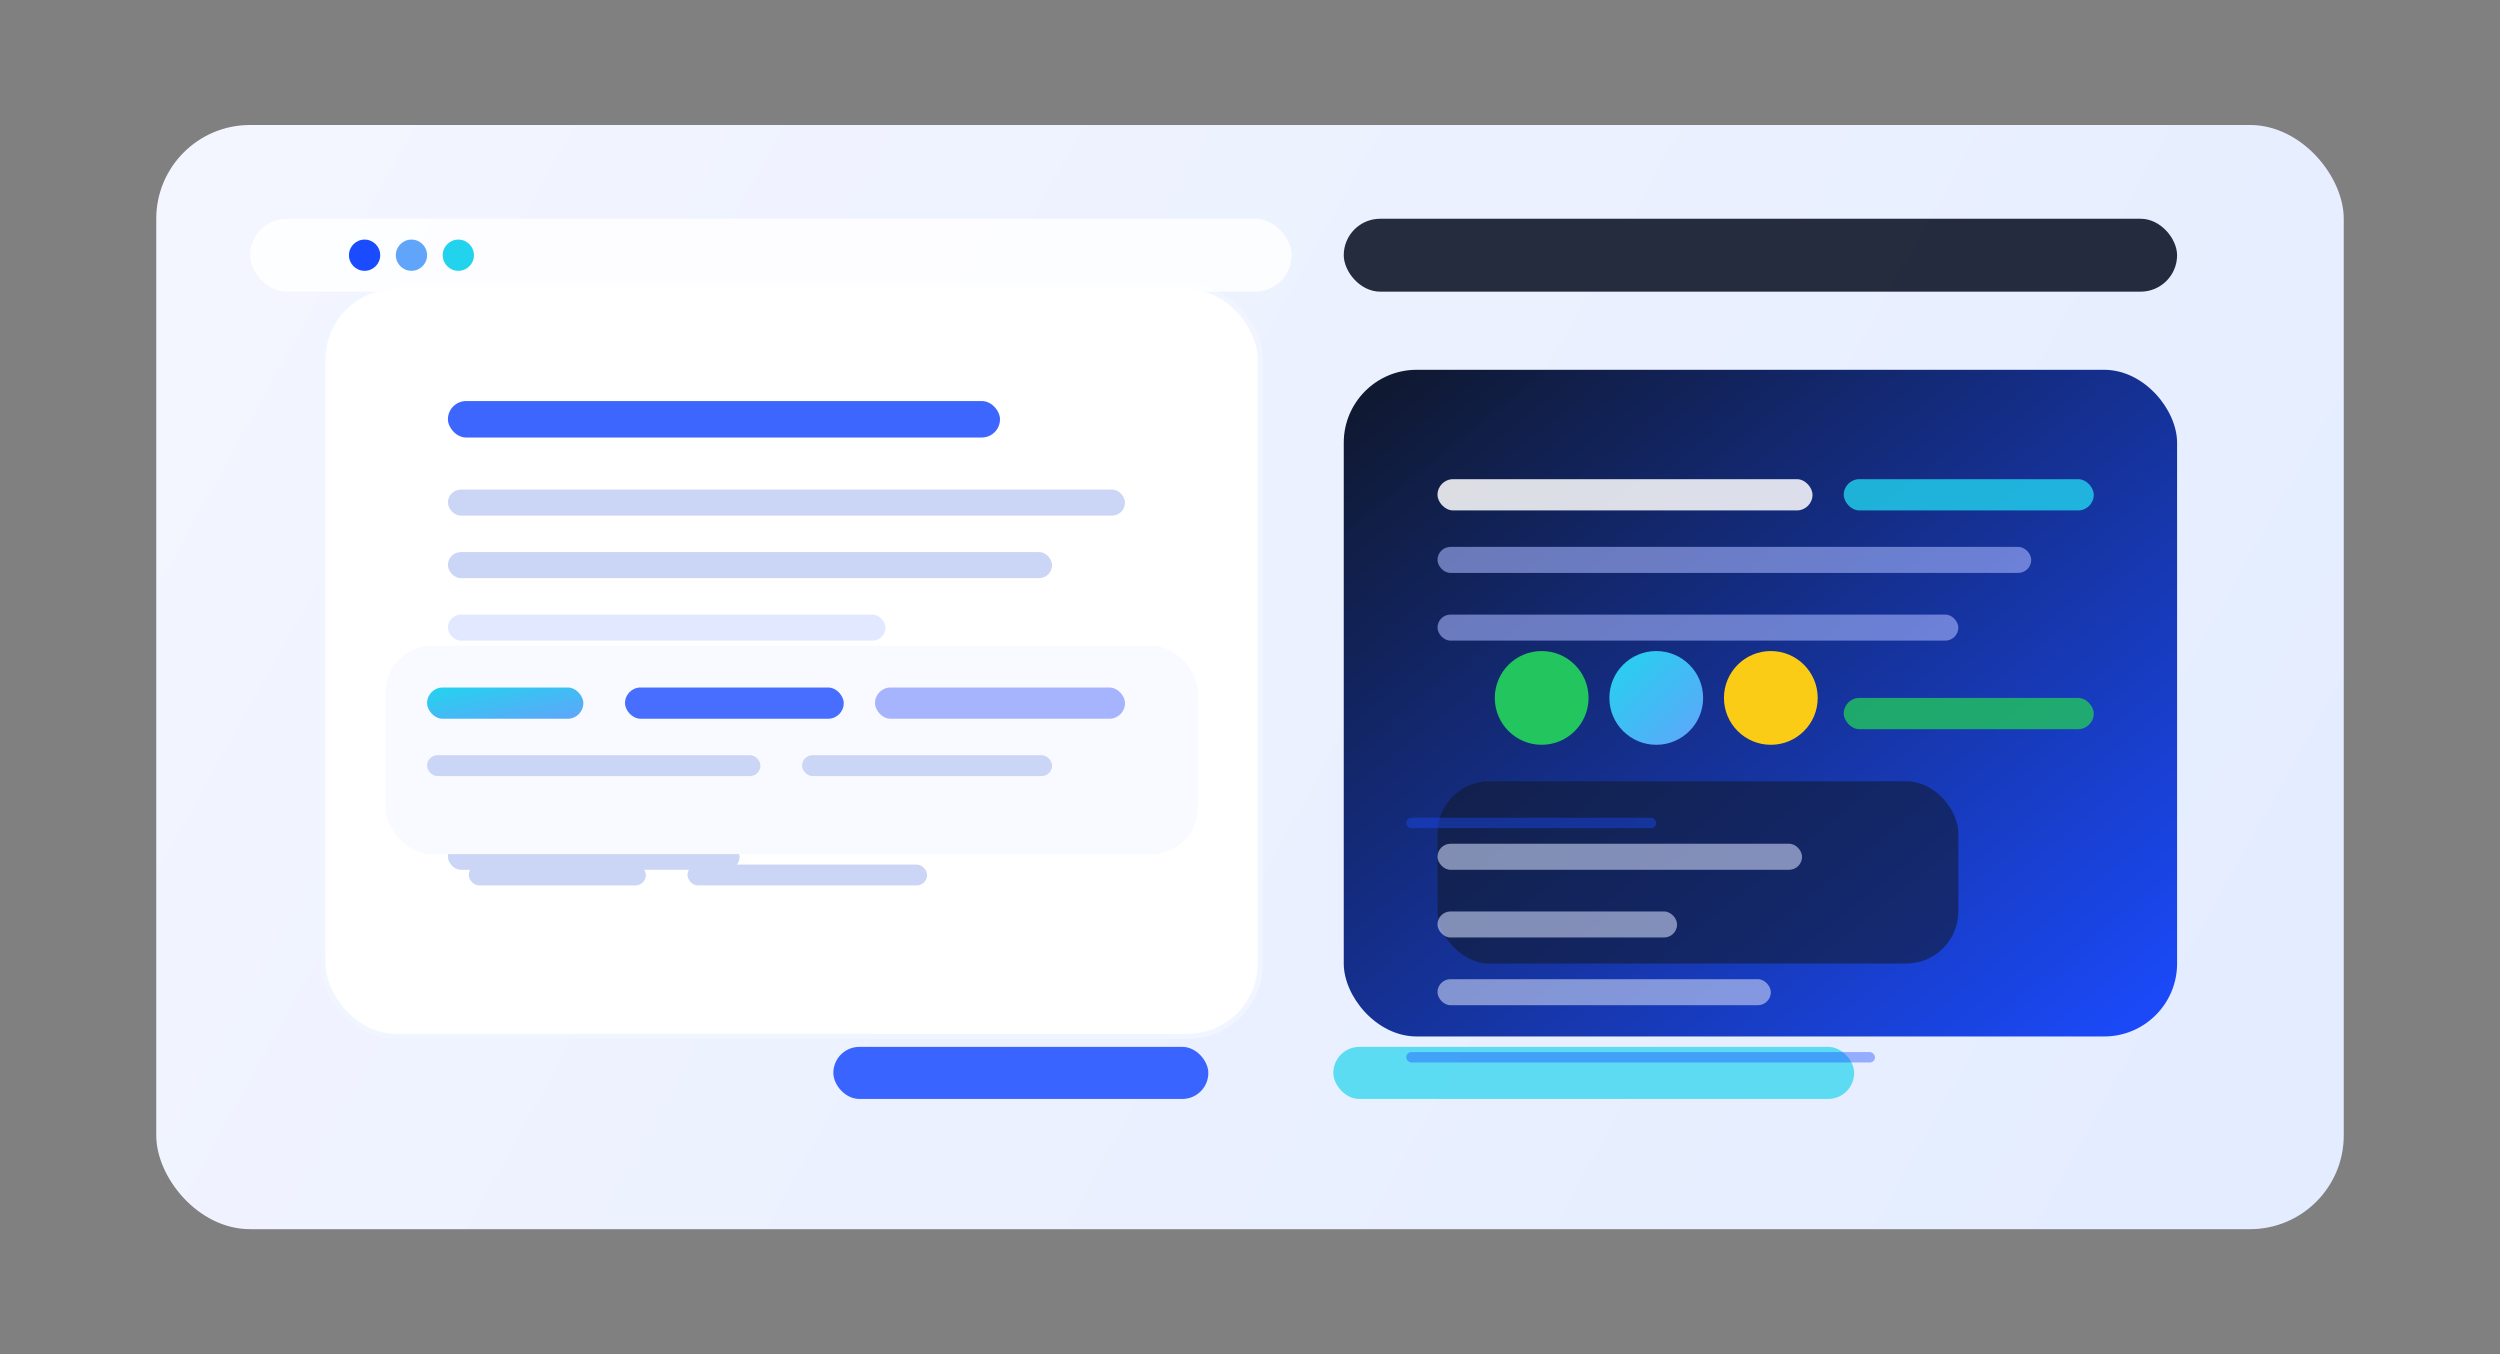
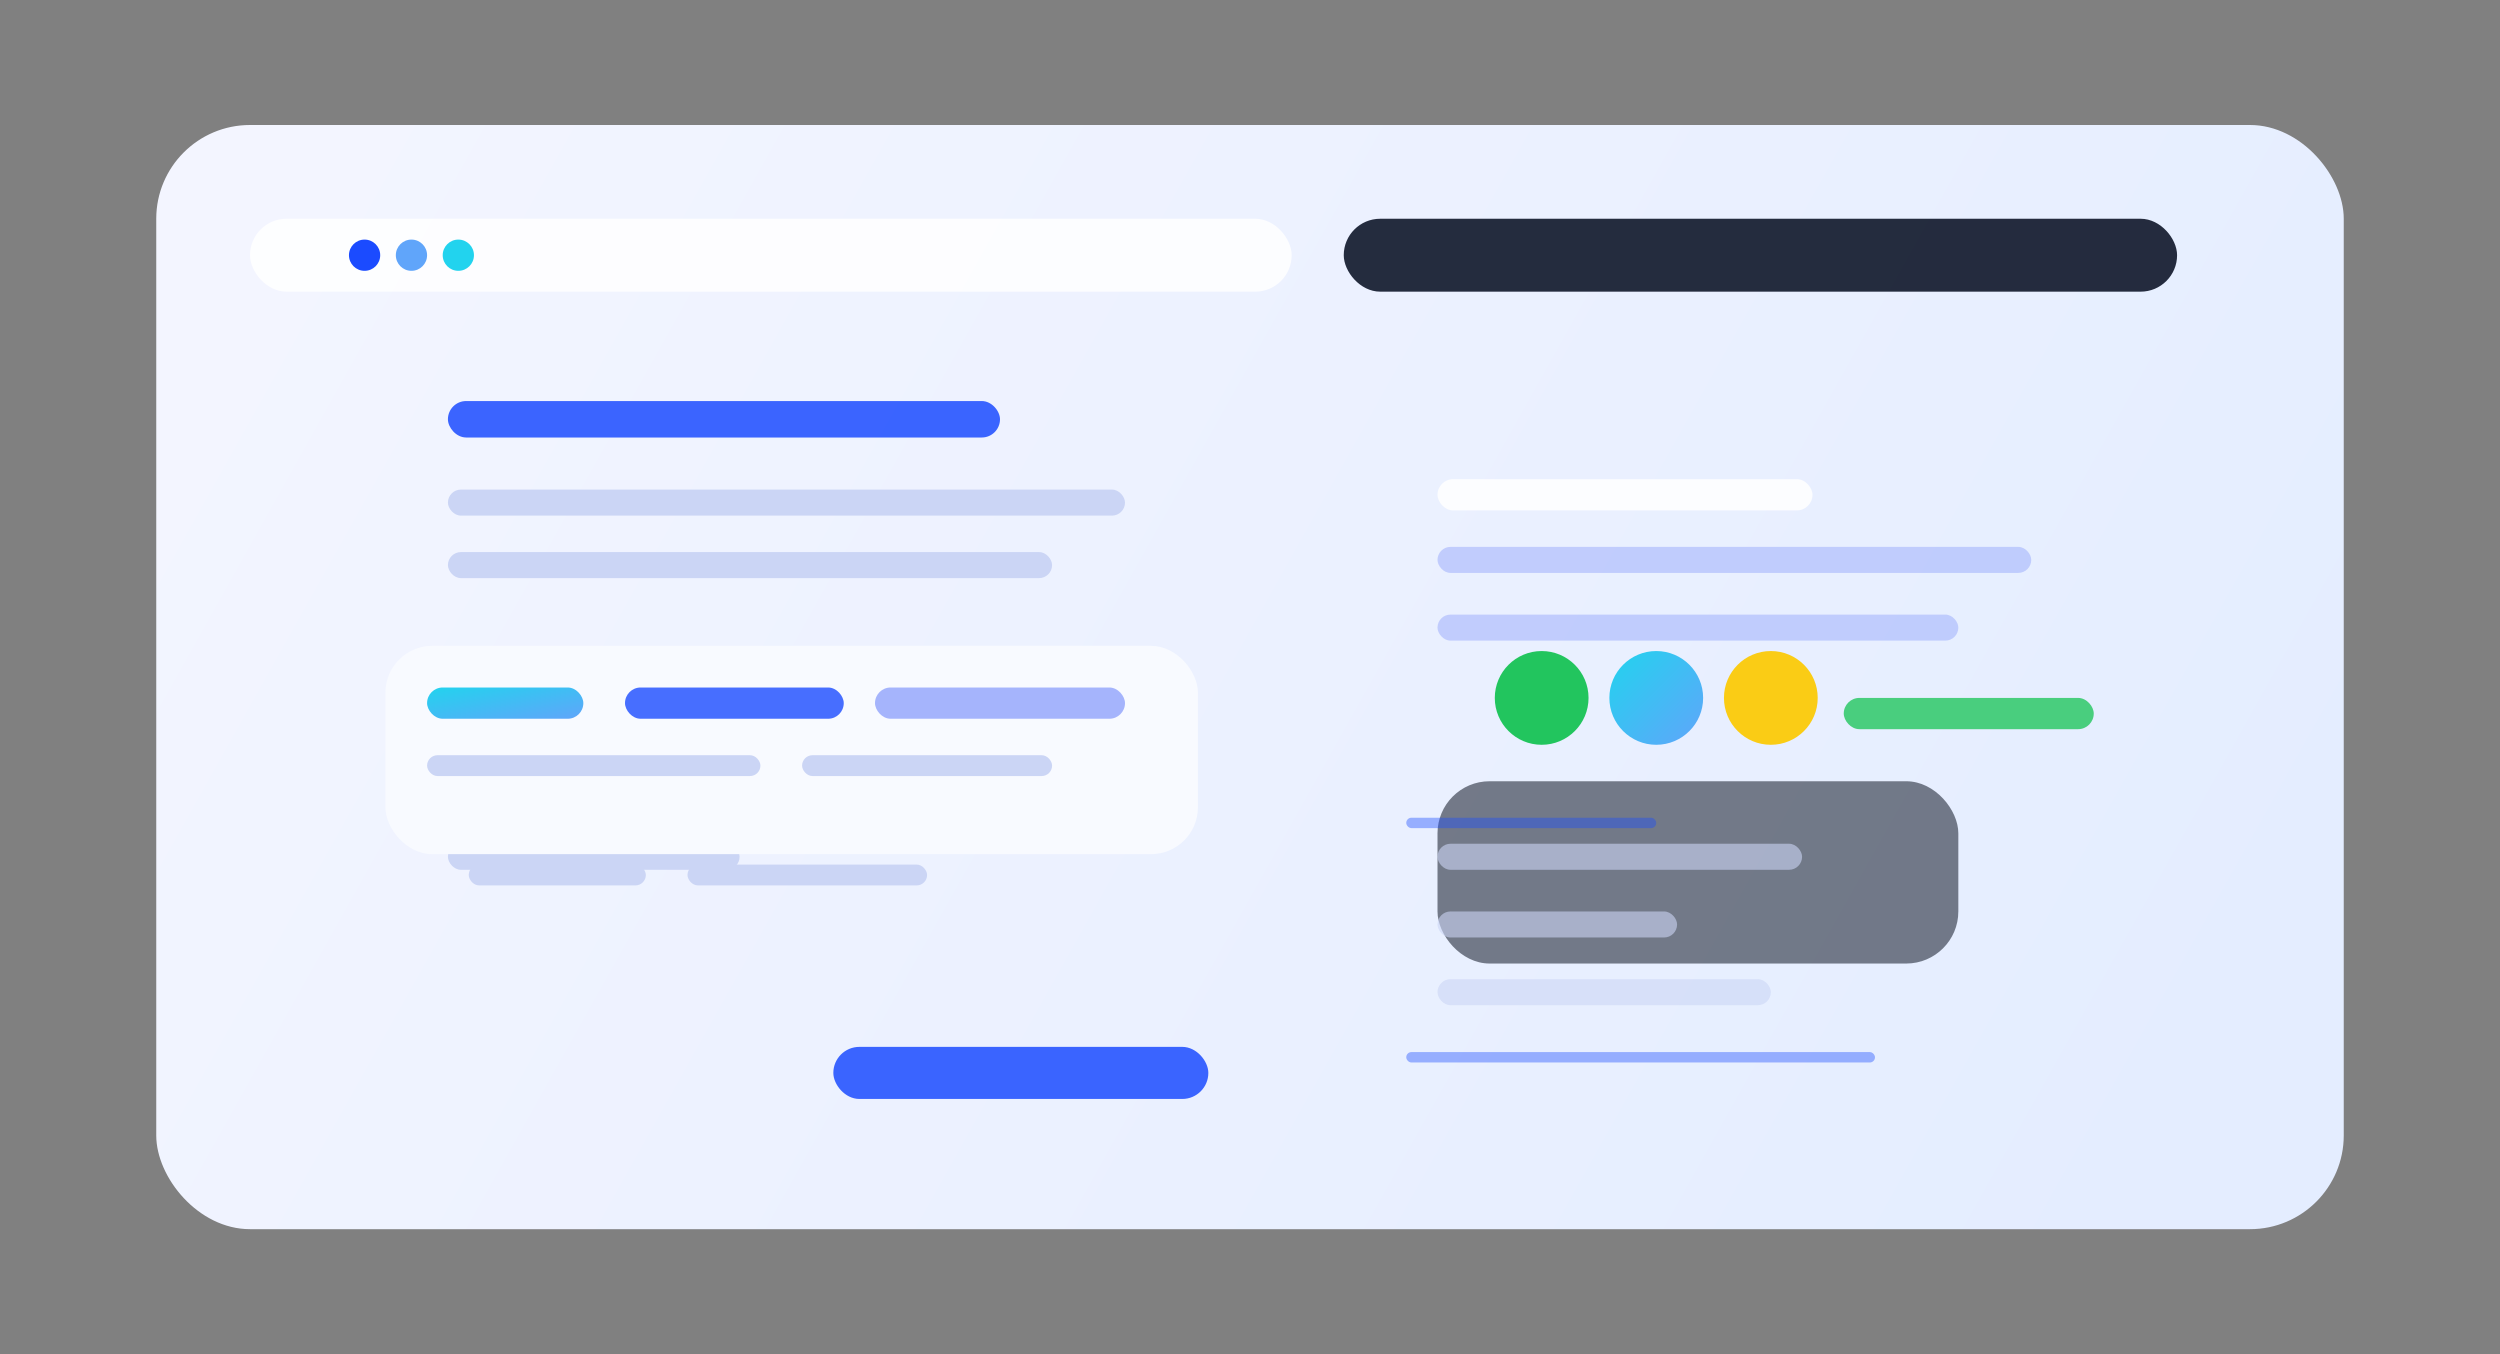
<svg xmlns="http://www.w3.org/2000/svg" width="960" height="520" viewBox="0 0 960 520" fill="none">
  <rect x="0" y="0" width="960" height="520" fill="#808080" stroke="none" />
  <defs>
    <linearGradient id="previewBg" x1="120" y1="64" x2="820" y2="456" gradientUnits="userSpaceOnUse">
      <stop stop-color="#F3F5FF" />
      <stop offset="1" stop-color="#E4EDFF" />
    </linearGradient>
    <linearGradient id="driverPanel" x1="0" y1="0" x2="1" y2="1">
      <stop stop-color="#0F172A" />
      <stop offset="1" stop-color="#1B4BFF" />
    </linearGradient>
    <linearGradient id="accentPill" x1="0" y1="0" x2="1" y2="1">
      <stop stop-color="#22D3EE" />
      <stop offset="1" stop-color="#60A5FA" />
    </linearGradient>
  </defs>
  <rect x="60" y="48" width="840" height="424" rx="36" fill="url(#previewBg)" />
-   <rect x="124" y="110" width="360" height="288" rx="28" fill="#FFFFFF" stroke="#F1F5FF" stroke-width="2" />
  <rect x="172" y="154" width="212" height="14" rx="7" fill="#1B4BFF" opacity="0.85" />
  <rect x="172" y="188" width="260" height="10" rx="5" fill="#CBD5F5" />
  <rect x="172" y="212" width="232" height="10" rx="5" fill="#CBD5F5" />
-   <rect x="172" y="236" width="168" height="10" rx="5" fill="#E2E8FF" />
  <rect x="172" y="276" width="260" height="10" rx="5" fill="#CBD5F5" />
  <rect x="172" y="300" width="200" height="10" rx="5" fill="#CBD5F5" />
  <rect x="172" y="324" width="112" height="10" rx="5" fill="#CBD5F5" />
  <rect x="148" y="248" width="312" height="80" rx="18" fill="#F8FAFF" />
  <rect x="164" y="264" width="60" height="12" rx="6" fill="url(#accentPill)" />
  <rect x="240" y="264" width="84" height="12" rx="6" fill="#1B4BFF" opacity="0.8" />
  <rect x="336" y="264" width="96" height="12" rx="6" fill="#A5B4FC" />
  <rect x="164" y="290" width="128" height="8" rx="4" fill="#CBD5F5" />
  <rect x="308" y="290" width="96" height="8" rx="4" fill="#CBD5F5" />
-   <rect x="516" y="142" width="320" height="256" rx="28" fill="url(#driverPanel)" />
  <rect x="552" y="184" width="144" height="12" rx="6" fill="#FFFFFF" opacity="0.85" />
  <rect x="552" y="210" width="228" height="10" rx="5" fill="#A5B4FC" opacity="0.6" />
  <rect x="552" y="236" width="200" height="10" rx="5" fill="#A5B4FC" opacity="0.6" />
  <rect x="552" y="300" width="200" height="70" rx="20" fill="#111827" opacity="0.55" />
  <circle cx="592" cy="268" r="18" fill="#22C55E" />
  <circle cx="636" cy="268" r="18" fill="url(#accentPill)" />
  <circle cx="680" cy="268" r="18" fill="#FACC15" />
  <rect x="552" y="324" width="140" height="10" rx="5" fill="#CBD5F5" opacity="0.6" />
  <rect x="552" y="350" width="92" height="10" rx="5" fill="#CBD5F5" opacity="0.6" />
  <rect x="552" y="376" width="128" height="10" rx="5" fill="#CBD5F5" opacity="0.6" />
-   <rect x="708" y="184" width="96" height="12" rx="6" fill="#22D3EE" opacity="0.8" />
  <rect x="708" y="268" width="96" height="12" rx="6" fill="#22C55E" opacity="0.8" />
  <rect x="96" y="84" width="400" height="28" rx="14" fill="#FFFFFF" opacity="0.85" />
  <rect x="516" y="84" width="320" height="28" rx="14" fill="#0F172A" opacity="0.9" />
  <circle cx="140" cy="98" r="6" fill="#1B4BFF" />
  <circle cx="158" cy="98" r="6" fill="#60A5FA" />
  <circle cx="176" cy="98" r="6" fill="#22D3EE" />
  <rect x="320" y="402" width="144" height="20" rx="10" fill="#1B4BFF" opacity="0.85" />
-   <rect x="512" y="402" width="200" height="20" rx="10" fill="#22D3EE" opacity="0.7" />
  <rect x="180" y="332" width="68" height="8" rx="4" fill="#CBD5F5" />
  <rect x="264" y="332" width="92" height="8" rx="4" fill="#CBD5F5" />
  <rect x="540" y="314" width="96" height="4" rx="2" fill="#1B4BFF" opacity="0.4" />
  <rect x="540" y="404" width="180" height="4" rx="2" fill="#1B4BFF" opacity="0.4" />
</svg>